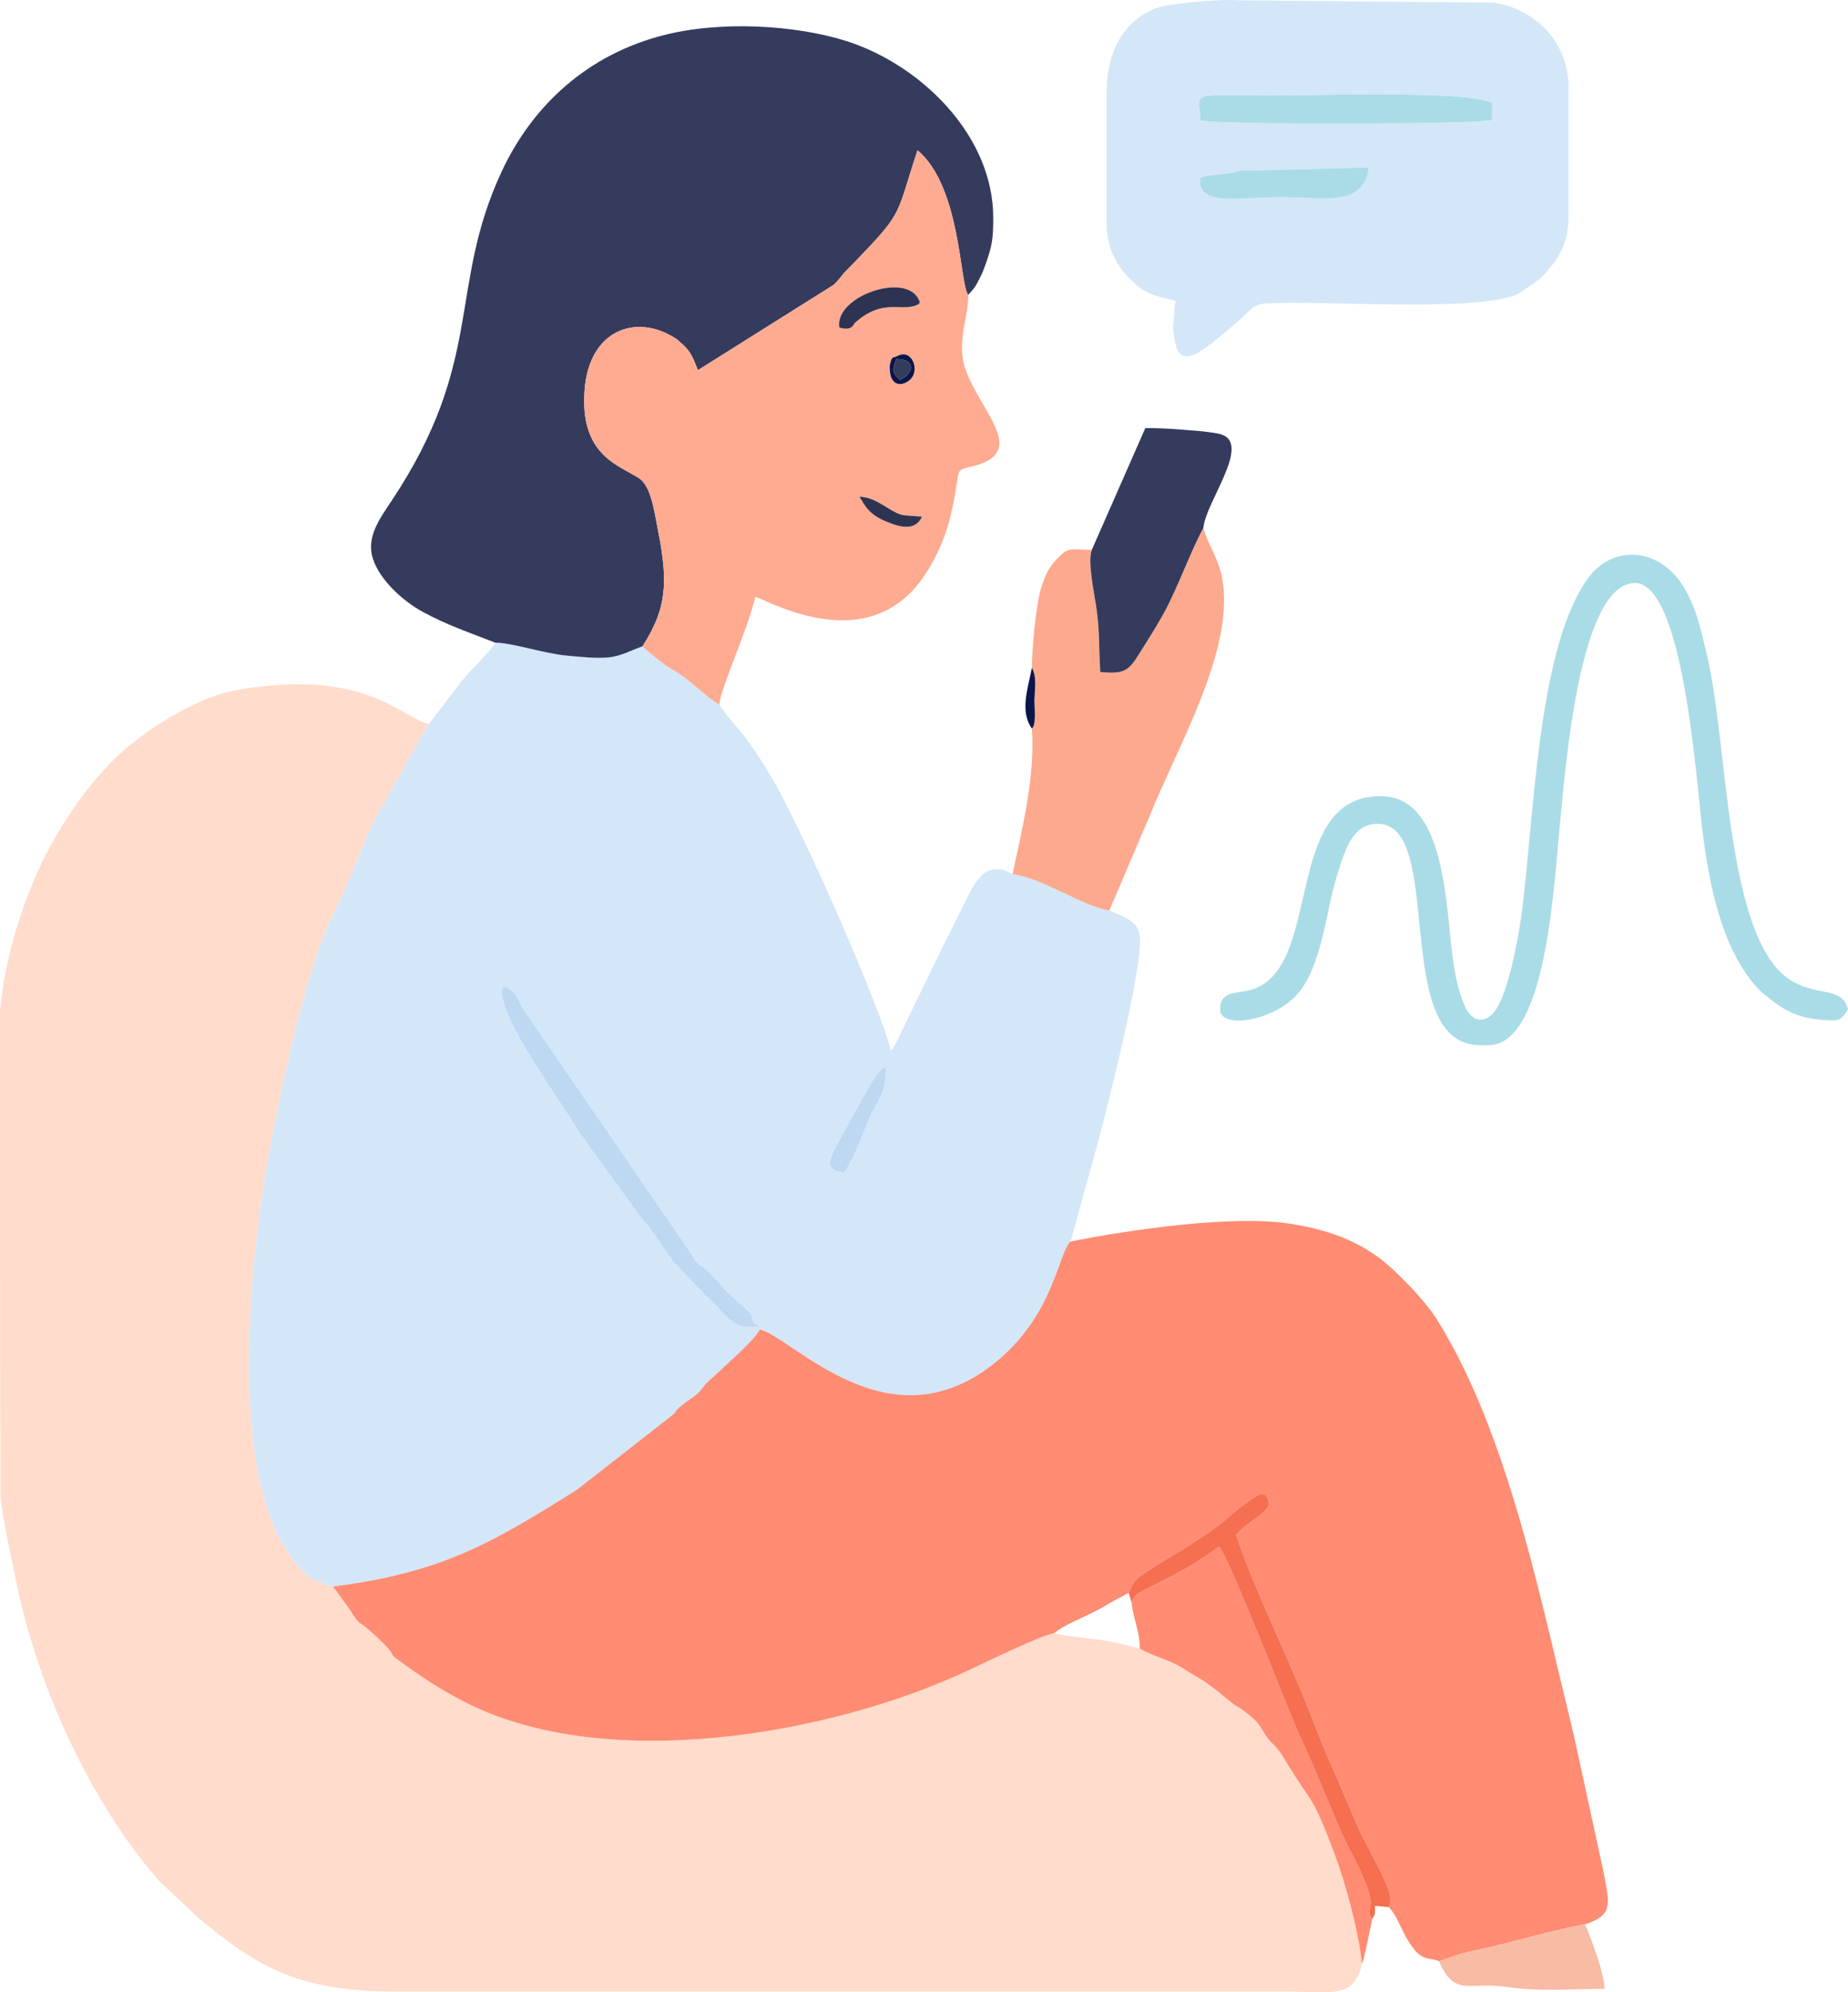
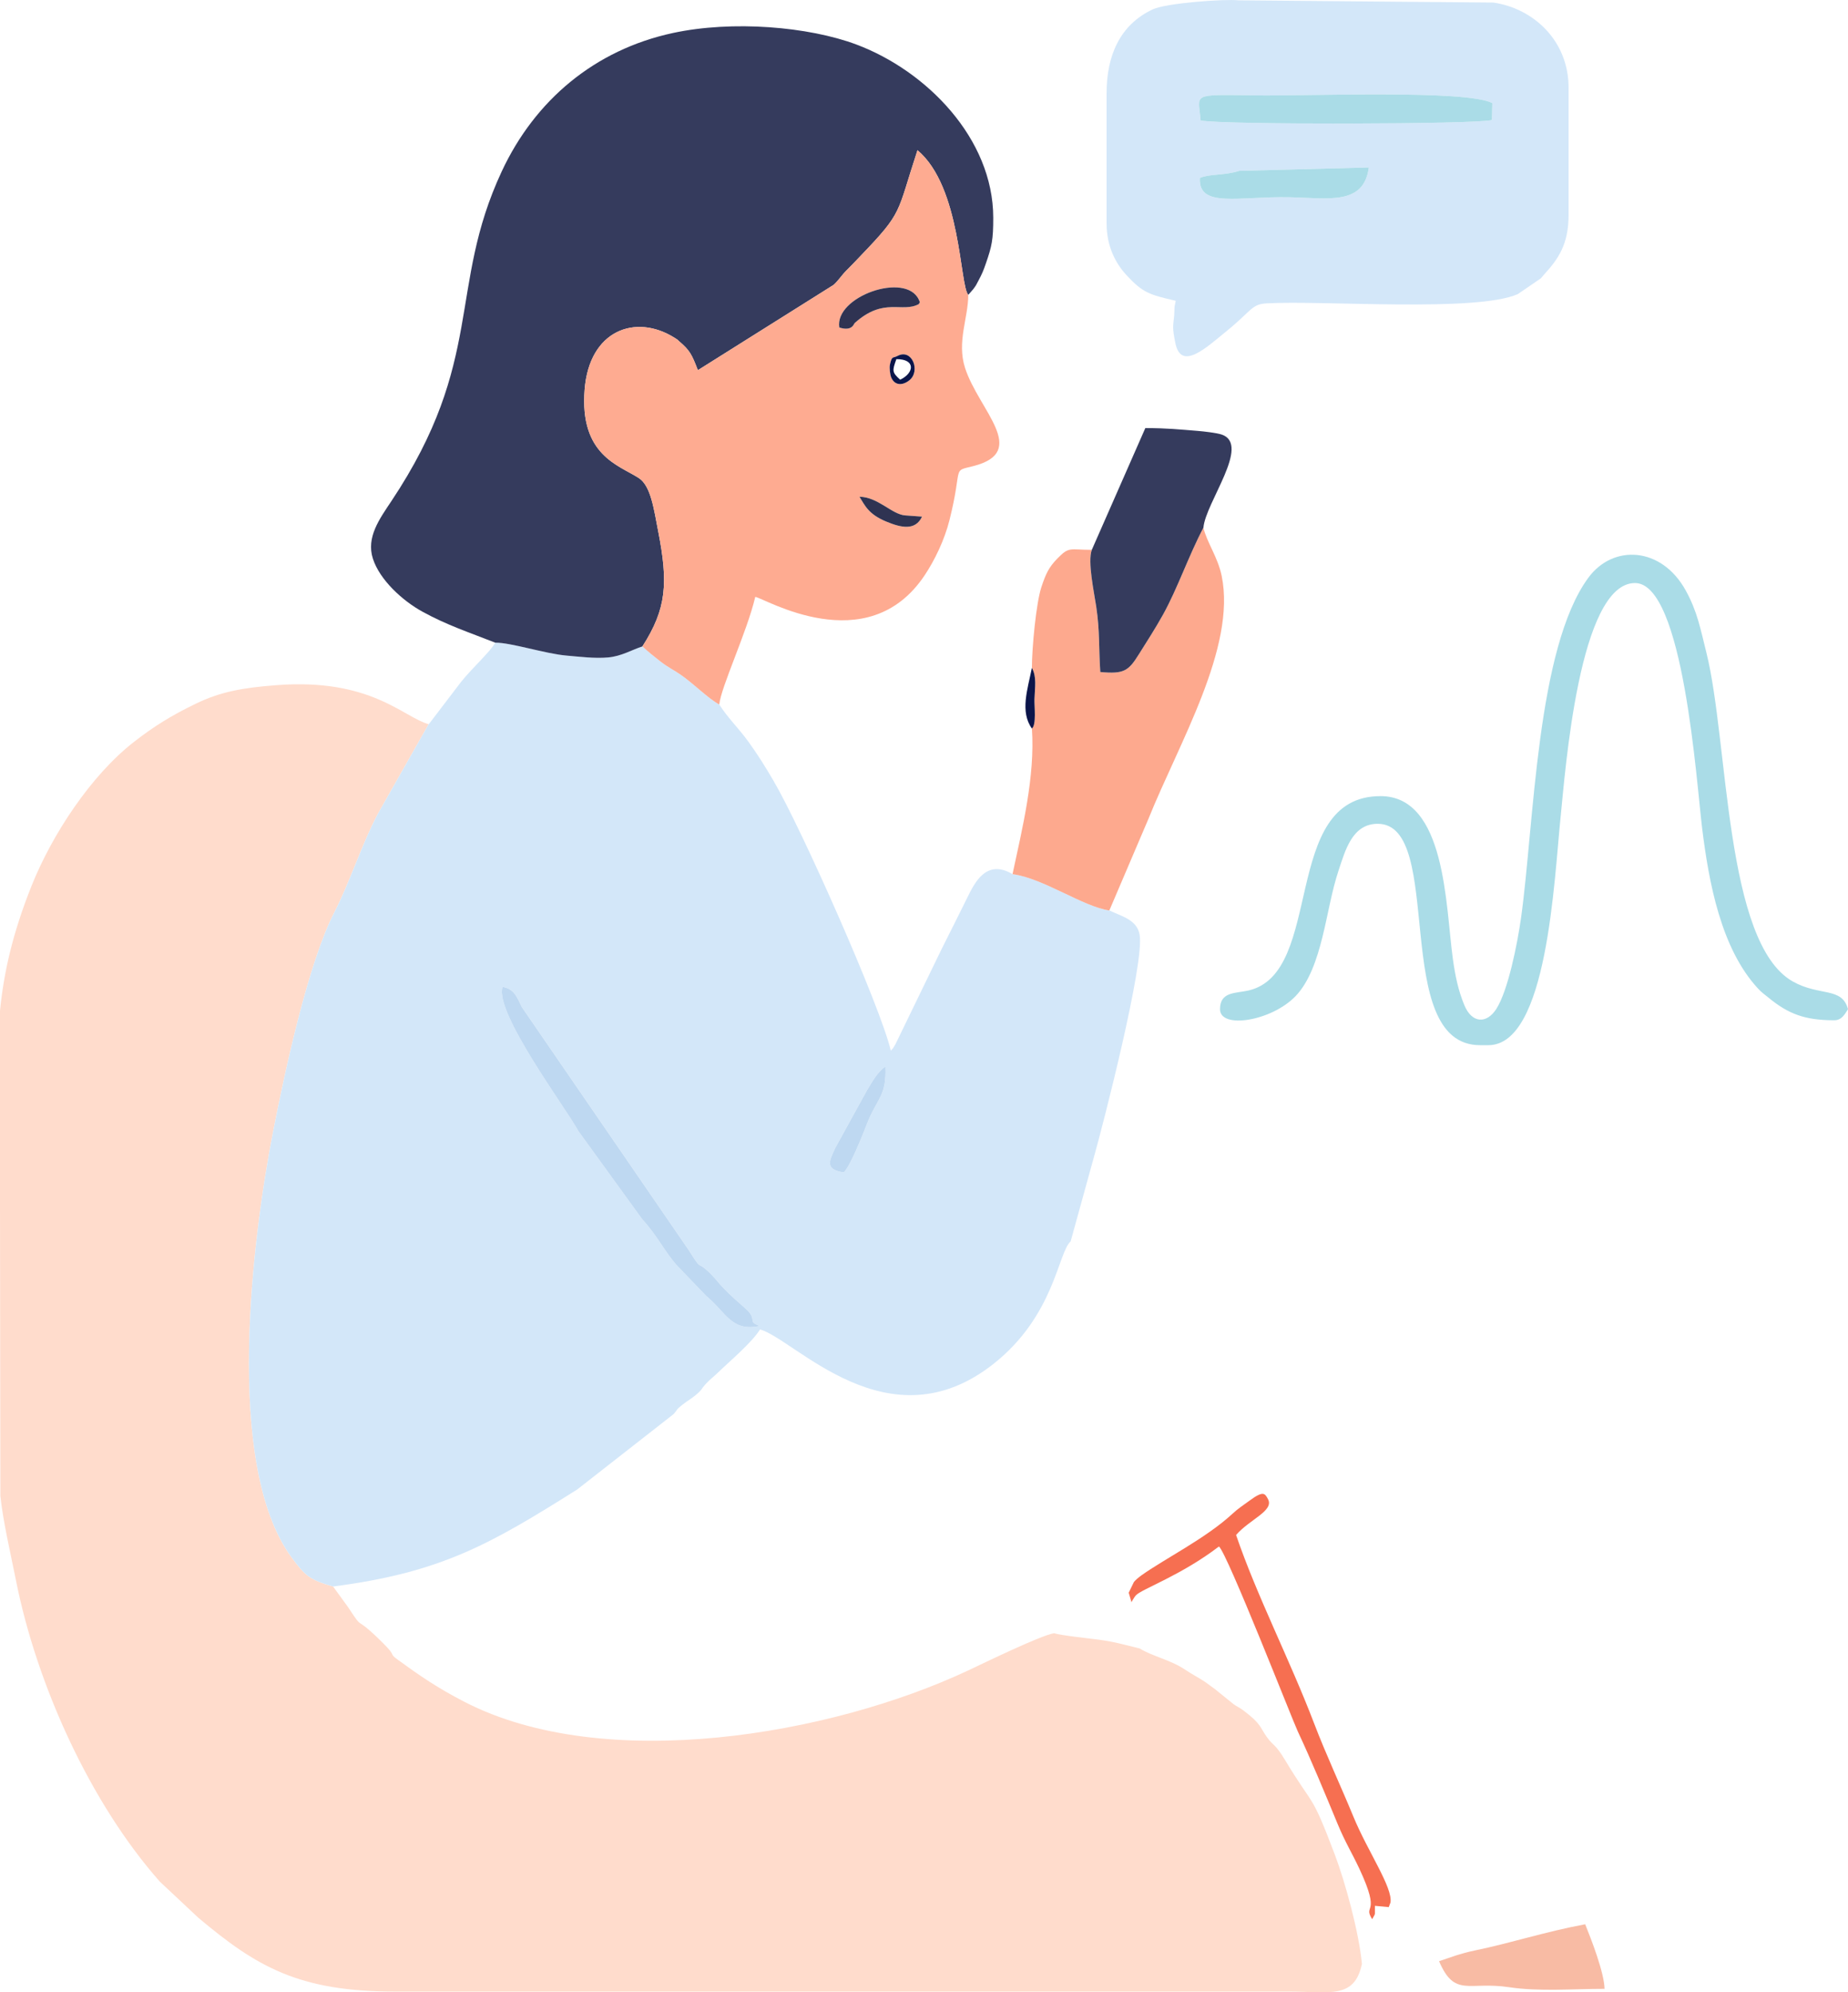
<svg xmlns="http://www.w3.org/2000/svg" xml:space="preserve" width="235.655mm" height="253.987mm" version="1.1" style="shape-rendering:geometricPrecision; text-rendering:geometricPrecision; image-rendering:optimizeQuality; fill-rule:evenodd; clip-rule:evenodd" viewBox="0 0 2399.74 2586.41">
  <defs>
    <style type="text/css">
   
    .fil11 {fill:#0C154A}
    .fil10 {fill:#2F3352}
    .fil3 {fill:#353B5D}
    .fil5 {fill:#AADCE7}
    .fil8 {fill:#BED8F1}
    .fil1 {fill:#D3E7F9}
    .fil7 {fill:#F66F51}
    .fil9 {fill:#F8BBA4}
    .fil6 {fill:#FDA98E}
    .fil4 {fill:#FEAB91}
    .fil2 {fill:#FF8C73}
    .fil0 {fill:#FFDCCC}
   
  </style>
  </defs>
  <g id="Layer_x0020_1">
    <g id="_1989038430528">
      <path class="fil0" d="M1768.54 2549.52c-3.92,-41.72 -21.9,-106.78 -35.26,-142.1 -31.42,-83.08 -26.91,-59.87 -64.35,-122.26 -13.25,-22.08 -15.1,-17.99 -23.72,-29.99 -9.47,-13.17 -6.77,-16.68 -30.23,-34.46 -5.56,-4.21 -8.96,-5.31 -13.28,-8.54l-23.75 -19.2c-3.16,-2.14 -9.33,-7.04 -12.41,-9.12 -9.15,-6.2 -17.31,-10.05 -26.68,-16.4 -18.38,-12.46 -42.98,-17.5 -58.87,-27.45 -19.24,-4.53 -30.56,-8.36 -53.16,-11.42 -10.71,-1.45 -49.17,-5.47 -58.12,-8.39 -19.08,3.55 -90.13,38.34 -111.57,48.39 -178.56,83.75 -471.93,134.83 -654.39,40.51 -34.95,-18.07 -57.63,-33.69 -85.93,-54.28 -12.82,-9.33 -1.04,-3.37 -18.55,-20.9 -41.21,-41.24 -23.77,-13.32 -46.14,-47.34 -0.42,-0.64 -1.06,-1.48 -1.5,-2.1l-18.11 -24.9c-30.5,-8.77 -36.13,-13.87 -53.24,-36.88 -90.33,-121.48 -50.24,-422.31 -25.02,-551.72 16.11,-82.68 46.24,-221.35 80.05,-286.89 19.65,-38.09 35.71,-88.55 56.14,-127.19l66.19 -116.75c-32.94,-9.02 -74.89,-60.05 -197.56,-50.69 -44.07,3.36 -72.78,8.5 -105.29,24.28 -31.24,15.16 -53.77,29.07 -79.9,49.42 -55.82,43.47 -106.32,120.25 -132.91,186.81 -24.66,61.75 -36.11,112.65 -40.99,162.38l0 245.68 0.48 383.91c3.56,33.86 13.82,77.23 20.15,109.17 26.97,135.93 96.45,289.2 186.86,391.52l50.05 46.94c75.43,63.38 130.22,95.96 256.17,95.88l1160.35 0c52.18,0 84.88,10.24 94.47,-35.92z" />
      <path class="fil1" d="M1095.69 1521.99c-24.77,-3.89 -19.25,-14.15 -10.76,-32.29l40.79 -74.09c8.3,-13.58 13.37,-23.24 24.03,-31.17 1.73,38.9 -11.17,41.53 -23.95,74.54 -5.83,15.06 -21.75,55.02 -30.11,63.01zm-177.52 127.16c15.97,14.38 11.29,16.19 48.71,48.42 18.93,16.3 1.89,17.62 19.71,23.64 -36.81,8.02 -43.83,-17.82 -69.28,-38.68l-37.02 -38.52c-16.29,-17.34 -26.09,-39.37 -46.35,-61.32l-82.9 -114.47c-16.56,-30.42 -109.41,-154.19 -98.39,-187.08 14.88,2.39 18.6,12.9 25.13,26.38l216.58 315.27c17.89,28.3 9.9,13.81 23.82,26.34zm-275.12 -814.86c-5.81,11.26 -28.91,31.8 -44.24,50.8l-40.46 53.07c-0.34,0.41 -1.12,1.31 -1.69,1.95l-66.19 116.75c-20.43,38.65 -36.49,89.11 -56.14,127.19 -33.82,65.54 -63.94,204.21 -80.05,286.89 -25.22,129.41 -65.31,430.24 25.02,551.72 17.11,23.02 22.74,28.11 53.24,36.88 140.53,-18.09 204.58,-55.21 316.95,-125.9l124.99 -97.71c6.99,-7.8 2.26,-4.85 12.15,-12.71 6.1,-4.84 10.72,-7.09 16.87,-12.24 9.26,-7.75 6.09,-6.97 13.48,-14.91 5.03,-5.4 9.39,-8.48 14.98,-13.88 16.62,-16.07 43.94,-38.77 55,-56.37 45.46,12.74 166.5,152.65 303.23,44.68 79.25,-62.58 83.73,-144.86 100.09,-158.89l30.26 -109.6c11.96,-42.24 65.95,-252.04 59.33,-288.64 -3.57,-19.76 -23.4,-23.65 -39.3,-31.5 -33.97,-4.72 -85.75,-41.87 -125.73,-47.11 -33.98,-20.07 -49.11,10.93 -58.69,30.42 -11.72,23.85 -21.64,43.32 -33.51,67.08l-59.86 123.35c-4.22,7.03 -2.11,3.89 -6,8.37 -13.27,-56.95 -116,-288.58 -152.4,-350.54 -10.8,-18.39 -20.05,-33.28 -32.32,-50.3 -13,-18.03 -26.98,-31.08 -38.01,-48.54 -15.47,-8.62 -32.82,-26.84 -50.42,-38.93 -9.83,-6.75 -15.64,-9 -26.04,-17.06 -7.39,-5.72 -16.47,-12.99 -23.36,-19.48 -13.71,4.36 -26.97,12.67 -44.35,14.27 -17.75,1.63 -37.81,-1.02 -53.93,-2.37 -27.82,-2.33 -72.6,-17.08 -92.89,-16.78z" />
-       <path class="fil2" d="M1390.27 1611.65c-16.36,14.03 -20.85,96.31 -100.09,158.89 -136.73,107.97 -257.78,-31.94 -303.23,-44.68 -11.06,17.59 -38.38,40.29 -55,56.37 -5.59,5.41 -9.95,8.48 -14.98,13.88 -7.39,7.94 -4.22,7.15 -13.48,14.91 -6.15,5.15 -10.77,7.4 -16.87,12.24 -9.89,7.85 -5.16,4.91 -12.15,12.71l-124.99 97.71c-112.37,70.69 -176.42,107.81 -316.95,125.9l18.11 24.9c0.43,0.62 1.08,1.46 1.5,2.1 22.38,34.02 4.93,6.1 46.14,47.34 17.51,17.52 5.73,11.57 18.55,20.9 28.3,20.59 50.98,36.22 85.93,54.28 182.46,94.32 475.83,43.24 654.39,-40.51 21.43,-10.05 92.49,-44.84 111.57,-48.39 12.31,-10.06 32.8,-18.19 47.91,-25.68 9.95,-4.93 14.47,-7.36 23.24,-12.68 9.2,-5.58 16.89,-8.7 25.84,-14.19l6.73 -13.88c1.82,-2.37 6.08,-6.01 9.73,-8.63 29.43,-21.1 83.45,-47.94 117.92,-79.69 8.53,-7.86 12.64,-10.07 22.53,-17.36 17.98,-13.25 19.93,-9.48 23.98,-1.91 8.09,15.12 -23.84,26.16 -41.46,46.53 27.13,79.4 69.67,161.73 101.27,244.4 15.68,41.01 34.14,80.1 51.08,121.25 18.51,44.96 51.27,92.02 48.17,111.37l-2.26 6.05c10.87,11.31 15.47,27.87 24.34,42.23 3.78,6.12 10.44,16.15 16.07,19.91 10.01,6.69 13.27,3.55 24.87,8.02l23.47 -7.92c6.85,-2 12.6,-3.8 22.57,-5.87 48.22,-9.98 90.5,-24.14 143.74,-34.15 35.53,-11.59 32.17,-24.13 24.2,-66.08l-37.16 -171.2c-6.92,-30.37 -13.26,-54.96 -20.12,-84.06 -6.44,-27.33 -13.48,-57.56 -20.08,-84.1 -31.61,-127.3 -71.3,-270.89 -140.08,-380.82 -13.96,-22.32 -52.48,-62.84 -75.09,-79.38 -33.55,-24.55 -69.88,-36.55 -114.38,-43.69 -74.67,-11.98 -210.89,8.08 -285.48,22.99z" />
      <path class="fil3" d="M643.04 834.29c20.3,-0.3 65.07,14.46 92.89,16.78 16.12,1.35 36.18,4 53.93,2.37 17.37,-1.6 30.64,-9.91 44.35,-14.27 31.44,-48.98 33.68,-82.29 20.42,-149.81 -5.42,-27.61 -9.34,-58.56 -25.1,-68.77 -25.87,-16.76 -77.11,-29.47 -70.35,-114.96 6.09,-77.05 66.12,-98.71 116.41,-67.35 6.18,3.86 4.06,2.84 6.18,4.63 14.14,12 16.52,17.1 24.45,37.66l176.19 -110.7c6.1,-5.29 10.41,-12.51 16.85,-18.87 7.11,-7.01 10.94,-11.22 17.75,-18.31 56.28,-58.55 46.86,-53.98 74.39,-137.67 56.71,47.45 54.65,175.02 65.93,187.82l6.49 -7.46c4.14,-5.64 3.18,-4.33 6.79,-11.14 4.72,-8.89 6.17,-12.29 9.74,-22.61 7.61,-22.01 9.48,-30.56 9.45,-58.97 -0.1,-103.07 -86.98,-190.83 -177.62,-224.83 -62.17,-23.32 -161.01,-31.67 -238.4,-14.99 -101.16,21.8 -179.13,86.98 -222.39,179.96 -70.31,151.14 -21.37,245.07 -143.28,427.91 -15.35,23.02 -32.75,46.87 -23.92,74.45 8.93,27.88 38.82,54.88 64.25,68.84 32.01,17.57 60.19,26.72 94.59,40.28z" />
      <path class="fil1" d="M1558.18 230.97c13.01,-5.53 31.45,-2.88 51.16,-9.19l168.16 -4.38c-6.47,49.69 -52.94,39.71 -103.43,38.65 -64.97,-1.36 -118.43,14.58 -115.89,-25.08zm379.74 -97.09l-0.6 21.89c-17.76,5.72 -354.49,6.38 -378.3,0.54 -2.6,-35.26 -14.42,-33.68 71.94,-32.5 68.45,0.94 273.41,-7.63 306.96,10.07zm-500.95 -12.84l0 168.84c0,29.38 11.24,51.59 25.97,67.43 21.46,23.06 29.36,25.13 63.84,33.16 -2.26,10.68 -1.38,6.91 -1.79,13.46 -0.05,0.8 -0.23,5.61 -0.24,5.64 -1.53,14.92 -2.52,15.31 1.43,35.35 7.4,37.54 39.85,6.65 67.74,-16.05 31.84,-25.91 31.09,-34 51.14,-35.08 74.7,-4.03 271.01,11.81 325.77,-11.92l29.86 -20.43c0.03,-0.03 3.98,-4.61 5.02,-5.76 17.6,-19.38 31.19,-38.3 31.19,-76.58l0 -165.25c0,-61.01 -45.59,-103.01 -97.81,-110.55l-331.21 -2.89c-16.19,-1.95 -93.08,3.33 -110.97,11.73 -42.83,20.11 -59.94,60.28 -59.94,108.9z" />
      <path class="fil4" d="M1116.07 644.87c24.09,0.29 42.12,23.04 59.4,24.22l21.85 1.59c-8.64,18.36 -26.74,14.65 -46.65,6.34 -23.25,-9.7 -27.55,-20.99 -34.6,-32.15zm49.39 -182.81c18.95,-10.15 30.31,19.77 15.39,31.6 -9.23,7.31 -19.09,6.61 -23.43,-3.46 -1.71,-3.98 -2.67,-12.78 -1.73,-17.04 2.58,-11.71 3.53,-7.77 9.76,-11.11zm-75.53 -36.91c-6.63,-40.14 86.42,-72.89 103.27,-36.03 2.29,5 0.91,2.57 0.1,5.56 -22.09,12.04 -45.25,-9.58 -83.43,24.68 -1.22,1.1 -3.14,11.11 -19.94,5.78zm-255.71 414.02c6.89,6.49 15.97,13.75 23.36,19.48 10.4,8.06 16.21,10.31 26.04,17.06 17.6,12.09 34.95,30.31 50.42,38.93 1.92,-22.18 36.19,-94.64 46.7,-139.77 10.54,0.88 145.29,83.73 219.92,-27.96 13.06,-19.54 25.82,-45.84 32.33,-71.85 17.78,-70.93 2.4,-62.77 30.67,-69.92 73.95,-18.7 6.98,-72.83 -10.57,-127.78 -10.75,-33.66 4.26,-64.76 4.26,-94.51 -11.28,-12.8 -9.22,-140.36 -65.93,-187.82 -27.53,83.69 -18.11,79.12 -74.39,137.67 -6.82,7.09 -10.64,11.3 -17.75,18.31 -6.45,6.36 -10.75,13.58 -16.85,18.87l-176.19 110.7c-7.93,-20.57 -10.31,-25.66 -24.45,-37.66 -2.12,-1.8 0,-0.78 -6.18,-4.63 -50.3,-31.37 -110.32,-9.71 -116.41,67.35 -6.76,85.49 44.49,98.2 70.35,114.96 15.77,10.21 19.68,41.16 25.1,68.77 13.26,67.52 11.01,100.83 -20.42,149.81z" />
      <path class="fil5" d="M1792.62 1033.51c-130.3,0 -71.89,229.73 -171.55,252.35 -16.84,3.82 -36.81,1.32 -36.81,24.26 0,26.12 66.7,15.62 98.06,-16.9 17.93,-18.59 27.77,-48.04 34.87,-76.5 7.37,-29.51 12.01,-59.67 21.04,-86.74 8.72,-26.15 17.76,-60.56 50.8,-60.56 88.6,0 15.41,287.39 132.92,287.39l10.78 0c76.78,0 85.3,-213.77 93.95,-297.63 5.87,-56.9 23.79,-302.31 96.45,-302.31 62.95,0 79.76,258.47 87.24,318.71 8.67,69.85 24.38,155.7 72.5,207.71 4.92,5.31 7.82,7.05 13.46,11.69 25.88,21.32 47.41,29.49 85.46,29.49 10.15,0 13.86,-8.24 17.96,-14.37 -7.83,-29.33 -36.9,-16.36 -71.76,-36.02 -88.59,-49.96 -83.28,-311.48 -112.12,-426.75 -7.85,-31.38 -11.77,-53.5 -26.89,-80.88 -31.42,-56.91 -94.32,-60.26 -126.5,-16.36 -67.17,91.64 -70.37,319.97 -87.23,440.85 -4.74,34.02 -16.95,95.05 -32.15,118.76 -12.78,19.93 -31.75,18.55 -41.41,-4.48 -8.09,-19.29 -12.05,-38.76 -15.06,-60.38 -9.56,-68.58 -8.82,-211.36 -94,-211.36z" />
      <path class="fil6" d="M1417.77 713.79c-29.09,0 -29.17,-4.69 -44.84,11.4 -11.02,11.32 -14.85,19.63 -20.6,36.88 -6.77,20.3 -12.35,78.97 -12.35,104.9 6.51,12.28 3.86,24.77 3.33,40.81 -0.29,8.95 2.75,33.23 -3.33,37.98 4.38,62.12 -12.68,130.6 -25.15,189.04 39.98,5.24 91.76,42.39 125.73,47.11l50.84 -119.1c39.32,-97.82 114.19,-222.44 95.01,-315.25 -5.08,-24.58 -19.29,-43.45 -23.71,-62.54 -19.25,36.48 -33.5,78.7 -52.41,112.8 -10.38,18.72 -21.35,35.39 -31.28,51.34 -13.65,21.94 -19.47,26.07 -50.22,23.22 -2.15,-32.63 -0.43,-52.42 -5.29,-85 -2.78,-18.65 -11.35,-58.15 -5.74,-73.59z" />
      <path class="fil3" d="M1417.77 713.79c-5.61,15.44 2.96,54.94 5.74,73.59 4.85,32.57 3.14,52.37 5.29,85 30.75,2.85 36.57,-1.28 50.22,-23.22 9.92,-15.96 20.9,-32.63 31.28,-51.34 18.91,-34.1 33.17,-76.32 52.41,-112.8 2.73,-32.67 61.87,-107.72 23.88,-120.84 -6.53,-2.26 -23.69,-4.19 -31.14,-4.79 -24.05,-1.91 -39.92,-3.67 -68.18,-3.67l-69.5 158.07z" />
-       <path class="fil2" d="M1469.3 2079.89c1.99,21.19 10.9,37.39 10.69,60.1 15.88,9.95 40.48,14.99 58.87,27.45 9.37,6.35 17.53,10.2 26.68,16.4 3.08,2.09 9.25,6.99 12.41,9.12l23.75 19.2c4.32,3.23 7.72,4.32 13.28,8.54 23.46,17.79 20.76,21.29 30.23,34.46 8.63,12 10.47,7.91 23.72,29.99 37.44,62.39 32.94,39.18 64.35,122.26 13.36,35.32 31.33,100.38 35.26,142.1 3.31,-7.41 10.98,-47.31 13.31,-58.08 -12.58,-20.2 12.55,-3.12 -16.55,-65.36 -10.05,-21.5 -18.12,-33.76 -28.26,-58.2 -16.96,-40.88 -33.4,-81 -51.88,-120.45 -7.05,-15.05 -91.32,-230.55 -102.26,-239.86 -48.88,37.45 -100.39,55.38 -107.82,63.37 -0.51,0.54 -1.15,1.44 -1.6,2l-2.86 4.52c-0.32,0.49 -0.82,1.65 -1.31,2.43z" />
      <path class="fil7" d="M1465.71 2067.63l3.59 12.26c0.49,-0.78 0.99,-1.94 1.31,-2.43l2.86 -4.52c0.45,-0.57 1.1,-1.46 1.6,-2 7.43,-8 58.94,-25.92 107.82,-63.37 10.94,9.31 95.21,224.81 102.26,239.86 18.48,39.46 34.92,79.57 51.88,120.45 10.14,24.44 18.21,36.7 28.26,58.2 29.09,62.24 3.97,45.15 16.55,65.36 4.88,-9.2 3.28,-3.24 3.59,-17.36l17.96 1.68 2.26 -6.05c3.1,-19.35 -29.66,-66.41 -48.17,-111.37 -16.94,-41.14 -35.41,-80.23 -51.08,-121.25 -31.6,-82.67 -74.14,-165 -101.27,-244.4 17.61,-20.37 49.55,-31.41 41.46,-46.53 -4.05,-7.57 -6,-11.35 -23.98,1.91 -9.89,7.29 -14,9.51 -22.53,17.36 -34.47,31.75 -88.49,58.59 -117.92,79.69 -3.65,2.62 -7.91,6.26 -9.73,8.63l-6.73 13.88z" />
      <path class="fil8" d="M986.59 1721.22c-17.81,-6.02 -0.78,-7.34 -19.71,-23.64 -37.43,-32.23 -32.74,-34.04 -48.71,-48.42 -13.92,-12.53 -5.93,1.96 -23.82,-26.34l-216.58 -315.27c-6.53,-13.49 -10.24,-23.99 -25.13,-26.38 -11.02,32.89 81.83,156.66 98.39,187.08l82.9 114.47c20.26,21.95 30.07,43.98 46.35,61.32l37.02 38.52c25.45,20.87 32.47,46.7 69.28,38.68z" />
      <path class="fil5" d="M1937.92 133.88c-33.54,-17.7 -238.5,-9.13 -306.96,-10.07 -86.36,-1.18 -74.53,-2.76 -71.94,32.5 23.8,5.84 360.53,5.19 378.3,-0.54l0.6 -21.89z" />
      <path class="fil9" d="M1868.69 2545.92c20.53,47.68 38.17,25.81 91.26,33.85 38.41,5.81 83.31,2.08 123.66,2.08 -0.47,-21.27 -17.2,-64.05 -25.15,-83.85 -53.24,10 -95.52,24.17 -143.74,34.15 -9.97,2.06 -15.72,3.87 -22.57,5.87l-23.47 7.92z" />
      <path class="fil5" d="M1558.18 230.97c-2.54,39.66 50.92,23.72 115.89,25.08 50.49,1.06 96.96,11.04 103.43,-38.65l-168.16 4.38c-19.71,6.31 -38.15,3.66 -51.16,9.19z" />
      <path class="fil8" d="M1095.69 1521.99c8.37,-8 24.28,-47.95 30.11,-63.01 12.78,-33 25.68,-35.64 23.95,-74.54 -10.66,7.93 -15.73,17.58 -24.03,31.17l-40.79 74.09c-8.49,18.14 -14.01,28.39 10.76,32.29z" />
      <path class="fil10" d="M1089.92 425.15c16.8,5.32 18.72,-4.69 19.94,-5.78 38.18,-34.26 61.34,-12.64 83.43,-24.68 0.81,-2.99 2.18,-0.56 -0.1,-5.56 -16.85,-36.86 -109.9,-4.11 -103.27,36.03z" />
      <path class="fil10" d="M1116.07 644.87c7.05,11.16 11.36,22.46 34.6,32.15 19.91,8.31 38.01,12.02 46.65,-6.34l-21.85 -1.59c-17.28,-1.18 -35.31,-23.93 -59.4,-24.22z" />
      <path class="fil11" d="M1339.97 945.76c6.08,-4.75 3.04,-29.02 3.33,-37.98 0.52,-16.04 3.18,-28.54 -3.33,-40.81 -5.61,28.22 -15.68,56.7 0,78.79z" />
      <path class="fil11" d="M1168.9 492.94c-10.56,-9.72 -10.46,-11.33 -4.91,-26.71 25.5,-0.16 23.17,18.14 4.91,26.71zm-3.45 -30.87c-6.23,3.34 -7.18,-0.61 -9.76,11.11 -0.94,4.26 0.01,13.06 1.73,17.04 4.34,10.07 14.2,10.77 23.43,3.46 14.92,-11.83 3.56,-41.76 -15.39,-31.6z" />
-       <path class="fil3" d="M1168.9 492.94c18.25,-8.57 20.59,-26.87 -4.91,-26.71 -5.55,15.37 -5.65,16.98 4.91,26.71z" />
    </g>
  </g>
</svg>